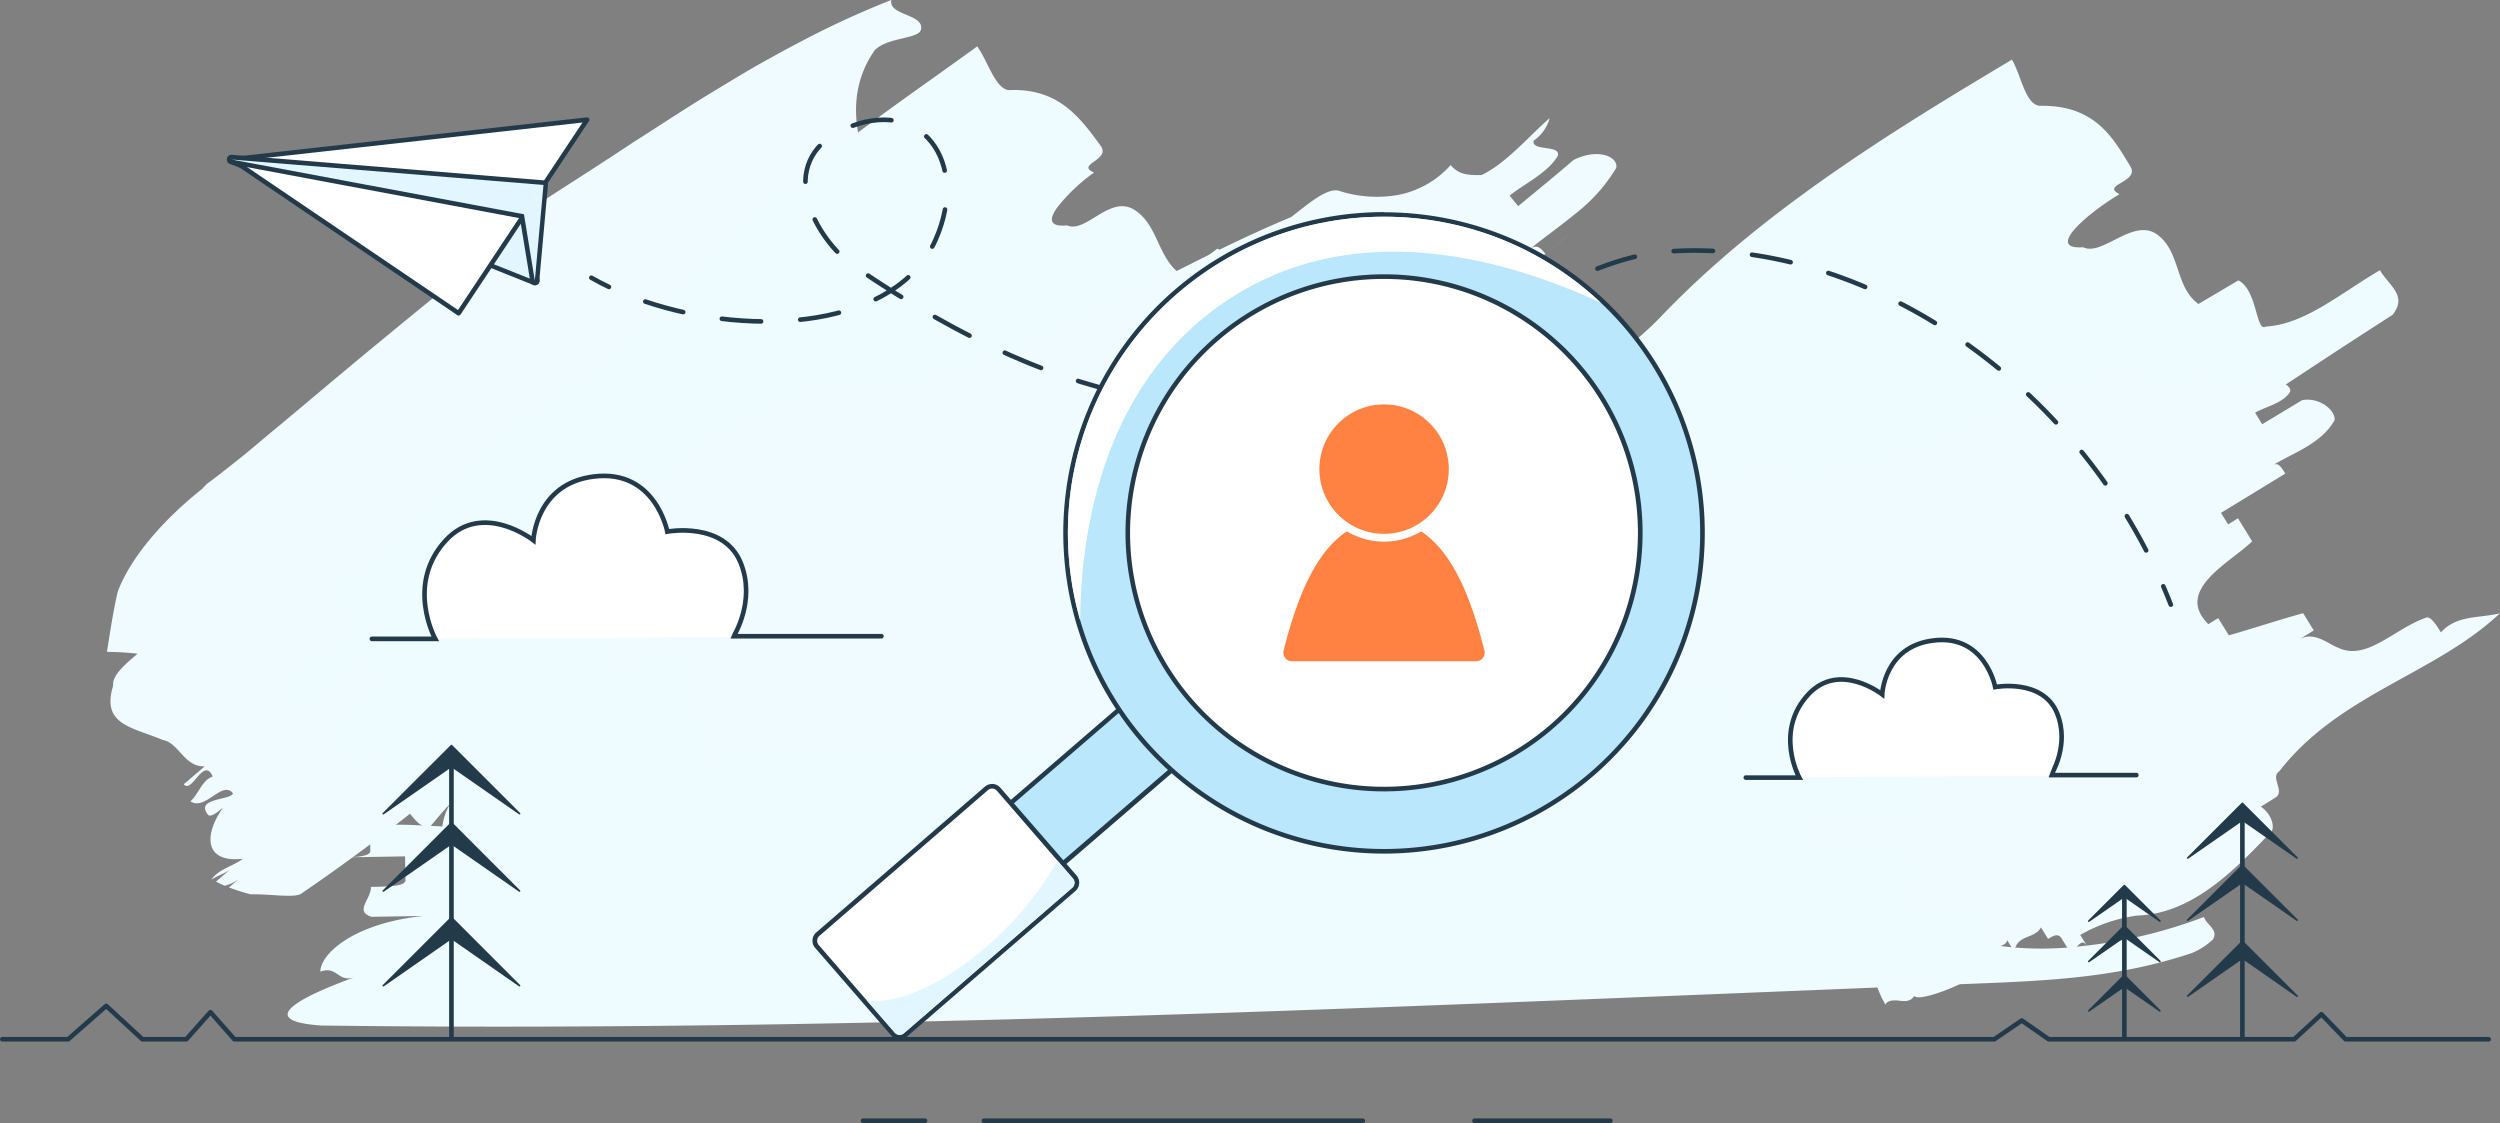
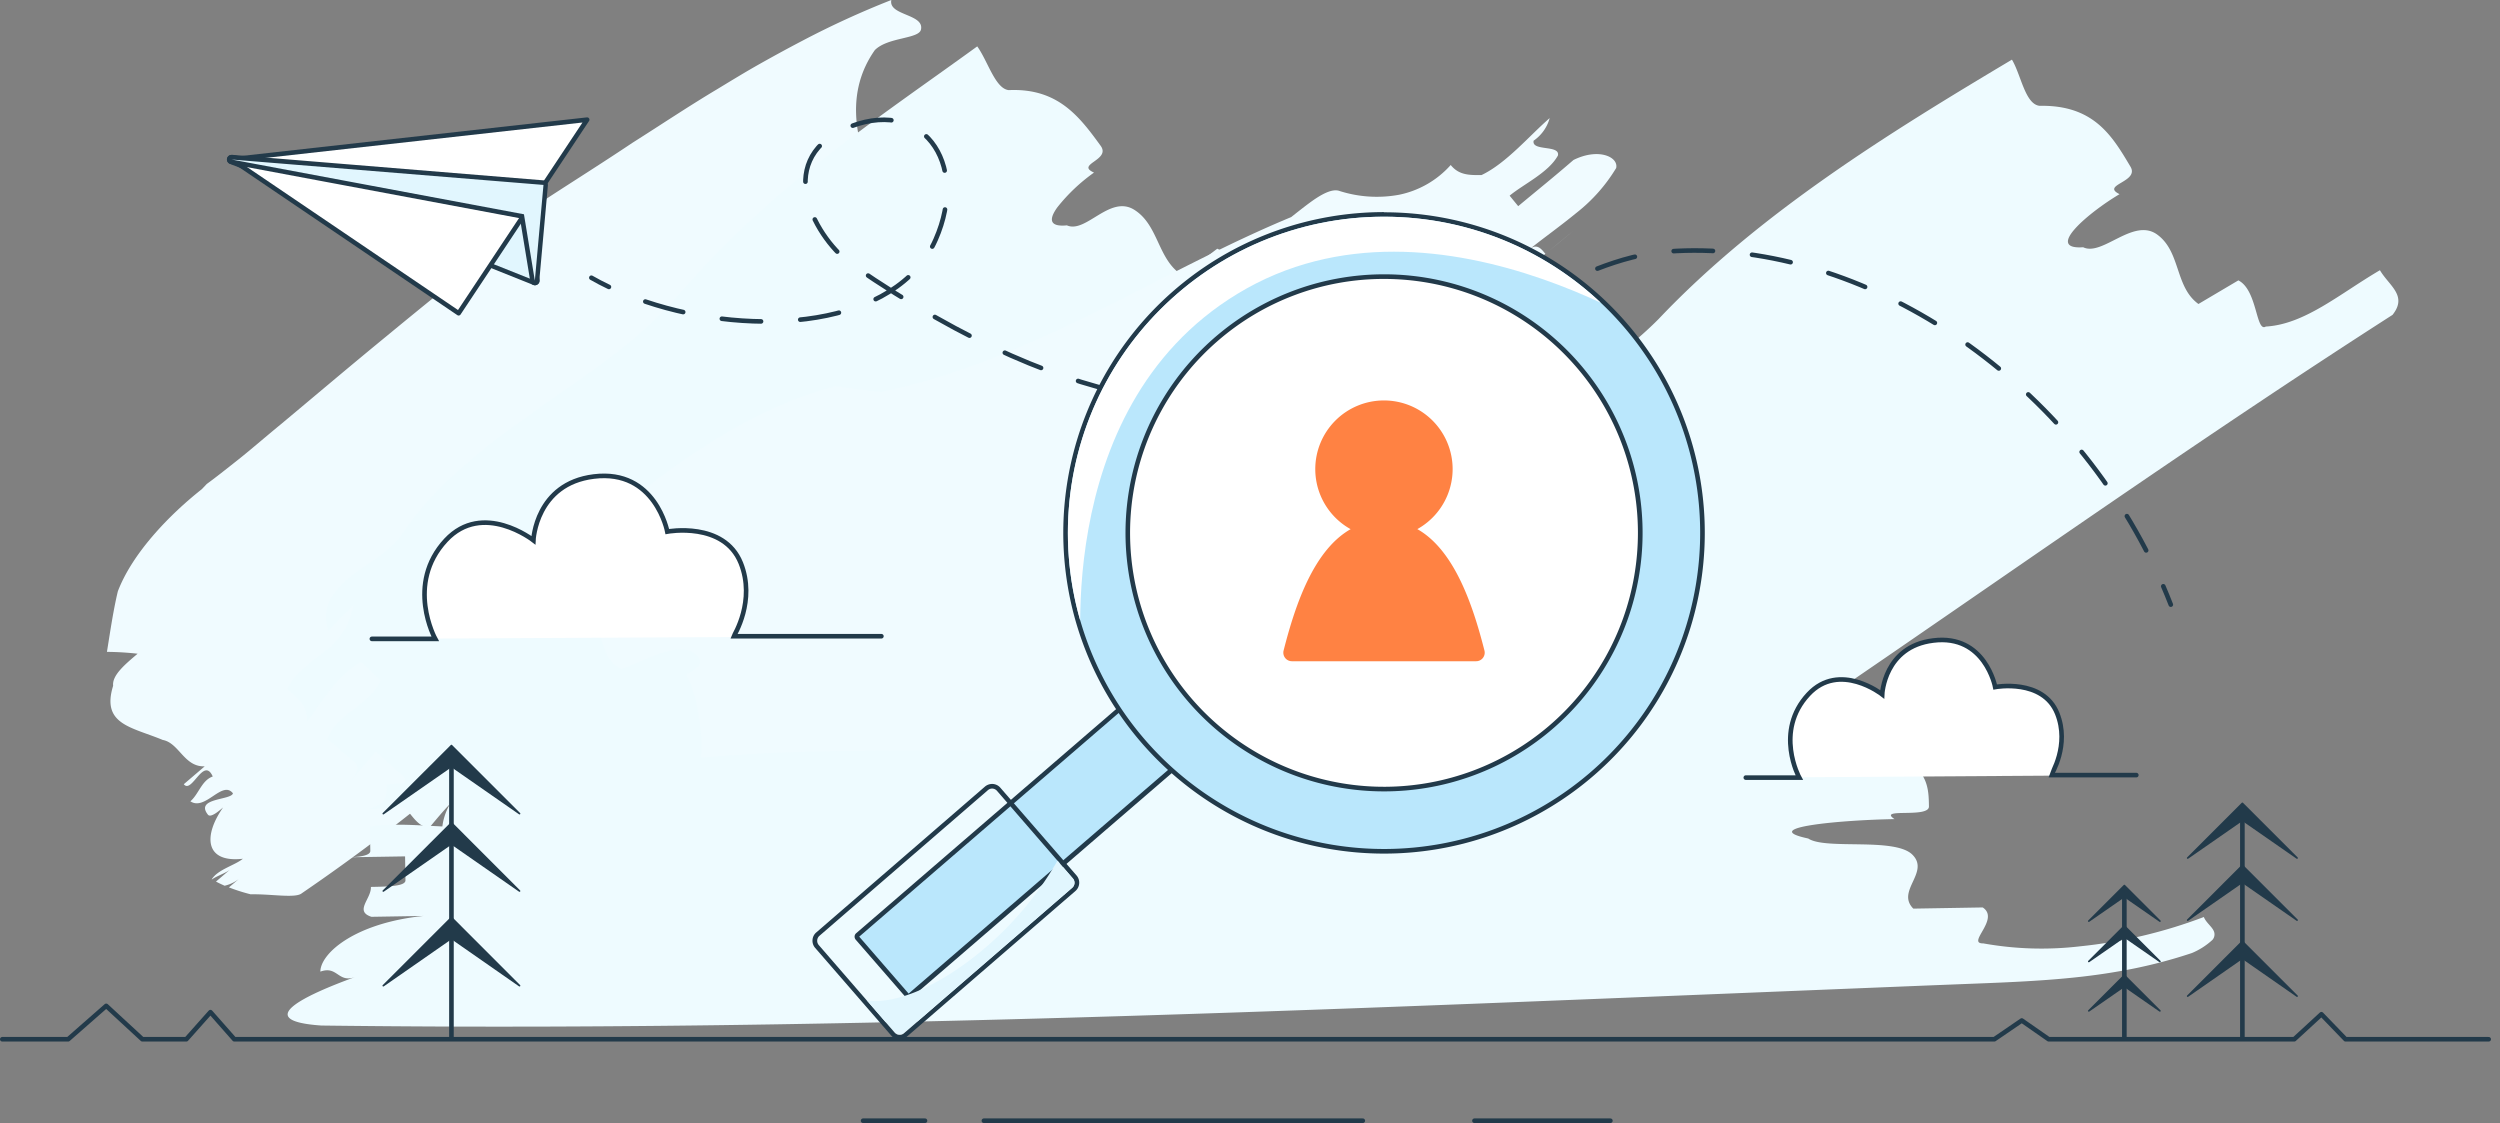
<svg xmlns="http://www.w3.org/2000/svg" id="Layer_1" data-name="Layer 1" viewBox="0 0 378.95 170.23">
  <rect x="0" y="0" width="378.95" height="170.23" fill="#808080" stroke="none" />
  <defs>
    <clipPath id="clip-path" transform="translate(4.19 -214.82)">
      <circle cx="205.6" cy="295.59" r="47.92" style="fill:none" />
    </clipPath>
    <clipPath id="clip-path-2" transform="translate(4.19 -214.82)">
      <path d="M131.44,371.34,119.9,358.05a1,1,0,0,1,.1-1.36l25.56-22.1a1,1,0,0,1,1.36.09L158.46,348a1,1,0,0,1-.09,1.36l-25.57,22.1A1,1,0,0,1,131.44,371.34Z" style="fill:none" />
    </clipPath>
  </defs>
  <title>Content_Rekruttering</title>
  <path d="M64.93,332.45c-.8-.92-2-1.47-1.77-2.43,1.11-2.56,5.3-.81,6.41-3.29l-1.15-1.6c2-.62,4.21-1.14,6.35-1.72,2.67-2.57,5.19-5.34,7.66-8.09-.52-.5-1-1-.85-1.42.88-1.35,2.94-2.17,4.81-3.32l.56-.84a4,4,0,0,0-.65-1.43,14,14,0,0,1,2.42-1.25c6.27-9.53,12.89-19.53,21.1-29.81,1.29-2.9,2.6-5.85,4.4-7.83,2.88-2.56,7.69-3.89,11-5.47-3.91-5.74,2.44-13.16-2.49-18.41,2.3-1.06,5.74-2.65,5-4.47-2.25-5.44-3.72-12.4.69-18.66,2-2,6.76-1.66,7-3.15.46-2.35-5-2.08-4.5-4.44A135,135,0,0,0,117.43,221c-2.2,1.15-4.38,2.34-6.53,3.55s-4.3,2.53-6.43,3.82c-4.27,2.55-8.5,5.38-12.77,8.08-4.25,2.85-8.57,5.57-13,8.45-2.18,3.16-13.14,11.66-24.28,20.86-5.59,4.58-11.18,9.32-16,13.34-2.44,2-4.57,3.86-6.5,5.39s-3.55,2.81-4.77,3.69l-.75.79c-5.16,4.08-10.58,9.84-12.73,15.49-.69,2.89-1.15,6.07-1.65,9.17a45.05,45.05,0,0,1,4.65.28c-1.94,1.64-3.89,3.28-3.71,4.86-1.82,5.88,2.78,6.24,7.52,8.21,2.49.46,3.25,4.13,6.36,4l-3.17,2.71c1.22,1.54,3-4.28,4.39-1.17-1.67.58-2.13,2.68-3.39,3.76,2.26,1.52,4.83-3.27,6.45-1.21-.22,1.06-5.82.67-3.79,3.24.41.52,1.67-.56,2.3-1.1-3,4.27-2.81,8.44,3,7.78-1.22,1-3.82,1.63-4.73,3.13,0,0,0,0,.05,0,.68-.51,2.21-1,2.8-1.55l-2.2,1.88c.43.23.86.43,1.31.63a5.58,5.58,0,0,0,2.12-1l-1.47,1.25a27.41,27.41,0,0,0,3.3,1.05c3.11-.07,6.81.64,7.75-.16C49.79,344.59,57.66,338.63,64.93,332.45Z" transform="translate(4.19 -214.82)" style="fill:#f0fbff" />
  <path d="M56.52,296.09a50.9,50.9,0,0,1,4.21-5.42,54.76,54.76,0,0,1,5-4.88c1.77-1.55,3.61-3.1,5.5-4.54s3.83-2.8,5.77-4.19L79.9,275l2.89-2c1.91-1.34,3.79-2.7,5.61-4.1A64.11,64.11,0,0,0,98.23,260a146.48,146.48,0,0,1,22.29-21c7.88-6.21,16-11.76,23.42-17.15,1.6,2.21,2.73,6.43,4.78,6.63,7.44-.33,10.7,4,13.92,8.43,1.62,2.2-3.87,2.8-1,4.07a27,27,0,0,0-5.56,5.27c-1.24,1.72-1.32,3,1.45,2.73,2.89,1.28,6.51-4.7,10.23-2.35s3.51,7.55,7.24,9.89c1.35-.94,4-3,5.32-4,3,1.18,3.57,7.54,4.91,6.54a17.28,17.28,0,0,0,7.92-3.9c2.51-2,5-4.38,7.63-6.49.87,1.05,2,1.85,2.8,2.77a2.77,2.77,0,0,1,.16,3.58C181,275.28,157,292.92,135,309.75c-11,8.41-21.51,16.6-31.22,24.78a363.14,363.14,0,0,0-26.8,24.7c-4.52,3.23-6.26-3.12-6.59-9.09.13,2-3-.64-2.9,1.33a13.75,13.75,0,0,1-4.08-6.25,12.3,12.3,0,0,1-.61-4.25,8.78,8.78,0,0,1,1.24-4.3c-1.09,1.11-2.06,2.31-3.06,3.49-2,.31-3.1-2.65-5.16-4.44,1-1.22,2-2.46,1-3.35l-4.07-3.62-4.28,5.07c1.07-1.27,2.14-2.54,1.11-3.43l-4.14-3.55A7,7,0,0,1,47,324.41a22.39,22.39,0,0,1,2.42-2.06c1.71-1.33,3.41-2.65,4.08-4.37l-2.94-2.83A14.19,14.19,0,0,0,46,319.26c-.67.86-1.34,1.72-1.94,2.57s-1.16,1.68-1.72,2.35c.09-2.24-.92-3.14-3-4.93a9.72,9.72,0,0,1,2.53-3.14c1-.89,2.1-1.69,3.14-2.55a10.61,10.61,0,0,0,4.33-6.94l-1.9,1.86-1.84,1.95a5.9,5.9,0,0,1,.25-4.74,11.64,11.64,0,0,1,3.18-3.51C51.73,300.07,55,298.31,56.52,296.09Z" transform="translate(4.19 -214.82)" style="fill:#eefbff" />
  <path d="M188.86,249.76l3.17-2.24c-10.43,4.28-20.29,9.75-30.58,14.8s-20.9,9.66-32.21,11.93l-6.79-.87a53.77,53.77,0,0,0-8.31,2.86,77.77,77.77,0,0,0-8.21,4.19A116.61,116.61,0,0,0,89.78,292c-2.51,2.14-3.33,6.29-3.45,9.89a34.56,34.56,0,0,0,.44,6.63c-.24,2.63.79,6.88,3.26,7.69,3.2-1,9.66-5.07,11.79-1.53.54.88-.72,1.64-2,2.45,1.09,1.74,1.79,4.92,2.12,7.77s.27,5.33-.32,5.74a61.92,61.92,0,0,1-1.7,7.42,32,32,0,0,0-1.26,7.36c-.71,2.53,3.93,4.72,9,6.7s10.85,3.59,13.71,3.58c3.1.42,2.77,4.31,4.47,6.88,1.38-2.12,4-.14,5.51-2.26.26.44,2.07-.06,4.27-.91a54.15,54.15,0,0,0,6.54-3,3.93,3.93,0,0,1,.76-1,14.15,14.15,0,0,1,3.41-2.5c1.18-.66.69-1.56.19-2.45l1,1.79c.2-2.46,3.64-2,4.39-3.62l1,1.79c1.52-3.2,5-2.79,6.91-5.05l1,1.79c1.22-.69,2.44-1.38,2.94-.49s.51.89,1,1.79c1.73.2,3.17-3,4.19-1.19l-1-1.79a59.32,59.32,0,0,1,13.37-5.26c12-2.14,23.66-11.42,34-20.51a2.45,2.45,0,0,0-1-4.27l3.77-2.47c2.52-1.66-.44-3.37,2.05-5.06,8.54-8.84,18.23-15.94,27.75-23.16s18.84-14.49,26.51-23.37c-5.07,3.09-9.64,4.43-13.46,9-.66-.78-2-2.34-3.09-1.39-1.82,1.23-3.63,2.63-5.39,4.06s-3.45,2.89-5.16,4.15c-3.39,2.54-6.58,4.44-9.6,4.14-1.8.08-4.8-1.45-8.3,1.17,1.18-.86,2.32-1.76,3.49-2.64L231,277.35c-5.21,2.72-11.67,6.12-17,8.58l-1.76-2.52c-.77.55-1.56,1.08-2.35,1.62-3.2-2.17-1.42-5.21,1.72-8.4,1.58-1.58,3.5-3.19,5.33-4.75s3.61-3,4.84-4.28l-2.48-3.27q-1.1.85-2.22,1.68l-1.23-1.65c6.64-5,12.1-9.25,18.49-14.59l-4.28,3.53c-.64-.79-1.29-1.59-2.37-.73,2.16-1.72,4.7-3.53,7.1-5.5a25.15,25.15,0,0,0,6-6.78c.38-1.68-2.69-3.1-6.47-1.22-3.1,2.68-5.23,4.38-8.38,7l-1.3-1.59c2.09-1.74,5.92-3.51,7.32-6.09.37-1.67-4.05-.59-3.68-2.25a6.1,6.1,0,0,0,2.43-3.42c-3.07,2.66-6.58,6.86-10.34,8.64-1.7,0-3.39.07-4.66-1.53a14.31,14.31,0,0,1-7.82,4.51,18.58,18.58,0,0,1-9-.56c-1.13-.44-2.84.5-4.66,1.85S190.45,248.64,188.86,249.76Z" transform="translate(4.19 -214.82)" style="fill:#f0fbff" />
  <path d="M200.67,296.85a61.75,61.75,0,0,1,10.64-9.24c3.93-2.8,8.16-5.34,12.41-7.88,8.49-5.08,17-10,23.5-16.55,15.24-16.09,35.1-28.31,53.56-39.32,1.39,2.33,2,6.76,4.19,7,8.23-.15,11,4.55,13.78,9.23,1.39,2.34-4.57,2.73-1.66,4.16-4.58,2.71-11.46,8.46-5.51,8.05,2.91,1.42,7.6-4.54,11.21-1.93s2.66,7.92,6.26,10.53l6.05-3.58c2.9,1.46,2.65,7.93,4.16,7,5.91-.33,11.25-5,17.3-8.54,1.38,2.36,4.24,3.84,1.91,6.77-25.7,16.48-51.2,34.34-76.71,51.86S230.67,349.23,205.39,365c-6.31,2.87-5.42-4.49-3.6-10.83-.6,2.11-3-1.21-3.6.91-2.39-3.29-3.61-10.87,1.35-16-1.44,1-2.87,2-4.29,3.05-2.21-.09-2.38-3.33-4-5.54,1.43-1,2.87-2,2.08-3.17l-3.15-4.44c-1.46,1-4.33,3.12-5.78,4.15,1.44-1,2.89-2.08,2.09-3.19l-3.17-4.43c2.12-3.22,8.09-4,10.23-7.23l-2.34-3.35c-3.71,1-7.35,5.15-10.27,7.26.67-2.16-.11-3.27-1.7-5.49,3.65-4.23,10.4-4,12.52-10.43l-4.44,3.07C186.44,301.63,197,301,200.67,296.85Z" transform="translate(4.19 -214.82)" style="fill:#eefbff" />
-   <path d="M310.43,273.74l2.25-1.4c-15.49,3.57-27.79,13.73-43.32,14.89l-5.09-1.68c-7.45,1-14.14,6.24-18.71,11.3a4.84,4.84,0,0,0-.77,3.17,22.11,22.11,0,0,0,.16,2.21c0,.39.13.76.14,1.18s0,.85,0,1.27c0,.83,0,1.7.06,2.45s0,1.51.09,2.11a16.7,16.7,0,0,0,.26,1.94c-.18,2.55,1.06,6.71,3.29,7.65,1.27-.27,3.81-1.49,5.09-1.48a3.82,3.82,0,0,1,3.88,2c.52.88-.21,1.31-.95,1.74a29.48,29.48,0,0,1,2.63,7.36c.55,2.64.75,4.92.36,5.18.14,1.13-.16,3.74,0,6.46a21.35,21.35,0,0,0,.57,3.95,13.85,13.85,0,0,0,1,2.78c0,1,1,2.12,2.51,3.24.86.58,1.47,1.09,2.28,1.65l2.55,1.74c1.8,1.22,3.71,2.6,5.27,3.84l2.07,1.67c.3.24.52.48.76.67a3.75,3.75,0,0,0,.69.42c2.27,1.05,2.48,4.49,4.14,7.08a.93.93,0,0,1,.08-.22.49.49,0,0,1,.18-.17,1.47,1.47,0,0,1,.55-.23,4,4,0,0,1,1.25,0c.86.09,1.73.17,2.27-.74.55.88,5.82-1.05,8.18-2.46,0,0,.25-1.35,2.57-2.76.78-.47.25-1.35-.28-2.22l1.06,1.75c-.29-2.22,2.33-1.41,2.56-2.75l1.06,1.75c.46-2.69,3.07-1.87,4.06-3.68l1.08,1.74c.77-.47,1.52-.93,2.05-.06l1.08,1.75c1.3.4,1.74-2.29,2.82-.54l-1.08-1.75a23.51,23.51,0,0,1,8.65-2.94c8.19-.26,14.59-6.68,20.17-12.57.74-.47.39-2.67-1.43-3.94l2.22-1.39c1.48-.92-.89-3.07.59-4,9.12-11.71,23.61-14.67,33.41-23.91-3.36.78-6.56.26-8.94,2.89-.53-.88-1.58-2.64-2.31-2.21-4.9,1.74-9,6.64-13.33,4.5-1.27-.42-3.62-2.59-5.85-1.21l2.22-1.38c-.53-.87-1.61-2.61-1.61-2.61-3.5.95-7.75,2.37-11.26,3.35l-1.62-2.61-1.48.92c-5.28-5.18,3.44-9.39,6.63-12.56l-2.15-3.49-1.49.93-1.08-1.75,12.74-7.78-3,1.82c-.54-.88-1.07-1.76-1.82-1.3,3-1.83,7.3-3.22,9.29-6.78.23-1.33-2.09-3.53-4.9-3.05l-6.07,3.66-1.07-1.75c1.52-.92,4.31-1.43,5.32-3.21.24-1.34-3.11-1.72-2.87-3.06a3,3,0,0,0,1.78-2.26c-2.32,1.38-4.83,4.1-7.65,4.61a5.64,5.64,0,0,1-3.65-2.58c-3.26,3.19-7.89,2.43-12.84-.53C315.91,269.13,312.68,272.34,310.43,273.74Z" transform="translate(4.19 -214.82)" style="fill:#f0fbff" />
  <path d="M96.36,330.32c26-3.44,57.79-.07,84-3.24,31.44-4.16,65.57-4.73,97.08-5.26,0,1.81-2.55,4.58.09,5.44,10.55,2.55,10.61,6.18,10.67,9.81,0,1.82-7.87.14-5.22,1.91-7.87.13-21,1.26-13.08,2.94,2.66,1.77,13.13-.22,15.8,2.46s-2.53,5.49.13,8.17l10.52-.18c2.68,1.77-2.56,5.5.09,5.45a49.83,49.83,0,0,0,14.69.44,73.93,73.93,0,0,0,18.74-4.44c.32.85,1.26,1.46,1.54,2.21a1.26,1.26,0,0,1-.23,1.25,10.65,10.65,0,0,1-3.12,2,74.85,74.85,0,0,1-11.27,2.81c-3.67.64-7.17,1-10.49,1.25s-6.45.39-9.4.51l-8.68.34-34.75,1.41c-23.21.94-46.5,1.88-69.8,2.67-46.59,1.58-93.19,2.59-139.17,2-10.51-.73-2.7-4.5,5.13-7.35-2.6.95-2.65-1.77-5.26-.82,0-2.72,5.13-7.35,15.62-8.44l-7.88.13c-2.64-.86,0-2.72-.08-4.53,2.63-.05,5.25-.09,5.24-1l-.06-3.63-10.51.17c2.63,0,5.25-.08,5.24-1l-.06-3.64c5.23-1,13.14.69,18.38-.3l-.05-2.73c-5.27-.82-13.13.23-18.38.31,2.62-.95,2.6-1.86,2.57-3.67,7.86-1.05,15.78,1.55,23.61-1.31l-7.87.13C75.31,327.94,88.5,331.36,96.36,330.32Z" transform="translate(4.19 -214.82)" style="fill:#eefbff" />
  <polyline points="0.35 157.53 10.33 157.53 16.1 152.47 21.58 157.53 28.24 157.53 31.9 153.42 35.52 157.53 302.3 157.53 306.46 154.69 310.54 157.53 347.76 157.53 351.88 153.74 355.54 157.53 377.23 157.53" style="fill:none;stroke:#223a4a;stroke-linecap:round;stroke-linejoin:round;stroke-width:0.7px" />
  <line x1="322.01" y1="134.75" x2="322.01" y2="157.42" style="fill:#fff;stroke:#223a4a;stroke-linecap:round;stroke-miterlimit:10;stroke-width:0.7px" />
  <polygon points="316.62 139.62 322.01 134.23 327.4 139.62 322.01 135.88 316.62 139.62" style="fill:#223a4a;stroke:#223a4a;stroke-linecap:round;stroke-linejoin:round;stroke-width:0.25px" />
  <polygon points="316.62 145.74 322.01 140.35 327.4 145.74 322.01 142 316.62 145.74" style="fill:#223a4a;stroke:#223a4a;stroke-linecap:round;stroke-linejoin:round;stroke-width:0.25px" />
  <polygon points="316.62 153.23 322.01 147.84 327.4 153.23 322.01 149.49 316.62 153.23" style="fill:#223a4a;stroke:#223a4a;stroke-linecap:round;stroke-linejoin:round;stroke-width:0.25px" />
  <line x1="339.9" y1="122.57" x2="339.9" y2="157.42" style="fill:#fff;stroke:#223a4a;stroke-linecap:round;stroke-miterlimit:10;stroke-width:0.7px" />
  <polygon points="331.61 130.06 339.9 121.77 348.19 130.06 339.9 124.3 331.61 130.06" style="fill:#223a4a;stroke:#223a4a;stroke-linecap:round;stroke-linejoin:round;stroke-width:0.25px" />
  <polygon points="331.61 139.47 339.9 131.18 348.19 139.47 339.9 133.71 331.61 139.47" style="fill:#223a4a;stroke:#223a4a;stroke-linecap:round;stroke-linejoin:round;stroke-width:0.25px" />
  <polygon points="331.61 150.99 339.9 142.7 348.19 150.99 339.9 145.22 331.61 150.99" style="fill:#223a4a;stroke:#223a4a;stroke-linecap:round;stroke-linejoin:round;stroke-width:0.25px" />
  <line x1="68.43" y1="114" x2="68.43" y2="157.42" style="fill:#fff;stroke:#223a4a;stroke-linecap:round;stroke-miterlimit:10;stroke-width:0.7px" />
  <polygon points="58.1 123.33 68.43 113.01 78.75 123.33 68.43 116.15 58.1 123.33" style="fill:#223a4a;stroke:#223a4a;stroke-linecap:round;stroke-linejoin:round;stroke-width:0.25px" />
  <polygon points="58.1 135.06 68.43 124.73 78.75 135.06 68.43 127.88 58.1 135.06" style="fill:#223a4a;stroke:#223a4a;stroke-linecap:round;stroke-linejoin:round;stroke-width:0.25px" />
  <polygon points="58.1 149.41 68.43 139.08 78.75 149.41 68.43 142.22 58.1 149.41" style="fill:#223a4a;stroke:#223a4a;stroke-linecap:round;stroke-linejoin:round;stroke-width:0.25px" />
  <line x1="149.14" y1="169.88" x2="206.57" y2="169.88" style="fill:#fff;stroke:#223a4a;stroke-linecap:round;stroke-miterlimit:10;stroke-width:0.7px" />
  <line x1="223.5" y1="169.88" x2="244.1" y2="169.88" style="fill:#fff;stroke:#223a4a;stroke-linecap:round;stroke-miterlimit:10;stroke-width:0.7px" />
  <line x1="140.21" y1="169.88" x2="130.83" y2="169.88" style="fill:#fff;stroke:#223a4a;stroke-linecap:round;stroke-miterlimit:10;stroke-width:0.7px" />
  <path d="M85.45,256.92c.85.49,1.74.95,2.66,1.39" transform="translate(4.19 -214.82)" style="fill:none;stroke:#223a4a;stroke-linecap:round;stroke-linejoin:round;stroke-width:0.7px" />
  <path d="M93.63,260.53c16.5,5.56,38.1,4,44-9.38,5.21-11.77-2.18-22-13.84-16.77-11,5-4.28,16.82,1.38,20.71,69,47.51,94.31,0,123.46-2.15,28-2.06,59.34,17.45,73.83,48" transform="translate(4.19 -214.82)" style="fill:none;stroke:#223a4a;stroke-linecap:round;stroke-linejoin:round;stroke-width:0.7px;stroke-dasharray:5.955,5.955" />
  <path d="M323.72,303.69c.39.92.78,1.84,1.14,2.78" transform="translate(4.19 -214.82)" style="fill:none;stroke:#223a4a;stroke-linecap:round;stroke-linejoin:round;stroke-width:0.7px" />
  <path d="M76.88,257.7l-.13,0-46-18.36a.35.35,0,0,1-.2-.42.34.34,0,0,1,.33-.25H31L75.3,247a.35.35,0,0,1,.28.28l1.65,10.06a.36.36,0,0,1-.13.33A.35.35,0,0,1,76.88,257.7Z" transform="translate(4.19 -214.82)" style="fill:#e1f6fe" />
  <path d="M30.91,239l44.32,8.3,1.65,10.06L30.91,239m0-.7a.7.7,0,0,0-.26,1.35l46,18.36a.85.85,0,0,0,.26.05.7.7,0,0,0,.44-.16.67.67,0,0,0,.25-.66l-1.65-10.05a.7.7,0,0,0-.56-.58L31,238.3Z" transform="translate(4.19 -214.82)" style="fill:#223a4a" />
  <polygon points="69.52 47.48 35.11 24.16 89 18.14 69.52 47.48" style="fill:#fff;stroke:#223a4a;stroke-linejoin:round;stroke-width:0.7px" />
  <path d="M76.88,257.7a.35.35,0,0,1-.34-.3l-1.61-9.81-44.08-8.26a.34.34,0,0,1-.28-.39.34.34,0,0,1,.34-.3l47.31,3.85a.37.37,0,0,1,.24.12.35.35,0,0,1,.08.26l-1.31,14.51a.35.35,0,0,1-.33.32Z" transform="translate(4.19 -214.82)" style="fill:#e1f6fe" />
  <path d="M30.91,239l47.28,3.85-1.31,14.51-1.65-10.06L30.91,239m0-.7a.7.7,0,0,0-.69.6.71.71,0,0,0,.57.79l43.83,8.21,1.57,9.57a.71.71,0,0,0,.69.59h0a.69.69,0,0,0,.67-.63l1.31-14.51a.72.72,0,0,0-.17-.51.69.69,0,0,0-.47-.25L31,238.29Z" transform="translate(4.19 -214.82)" style="fill:#223a4a" />
  <path d="M133.54,365.78a.35.35,0,0,1-.26-.12L125.79,357a.41.41,0,0,1-.09-.26.37.37,0,0,1,.12-.24L172,316.73a.4.4,0,0,1,.23-.08.36.36,0,0,1,.27.12L180,325.4a.34.34,0,0,1,.08.26.35.35,0,0,1-.12.24l-46.16,39.79A.32.32,0,0,1,133.54,365.78Z" transform="translate(4.19 -214.82)" style="fill:#bae7fc" />
  <path d="M172.21,317l7.49,8.63-46.16,39.8-7.49-8.63L172.21,317m0-.7a.65.65,0,0,0-.45.17l-46.16,39.8a.69.69,0,0,0-.25.48.73.73,0,0,0,.17.51l7.5,8.63a.67.67,0,0,0,.52.24A.71.71,0,0,0,134,366l46.16-39.8a.68.68,0,0,0,.24-.48.69.69,0,0,0-.17-.51l-7.49-8.63a.69.69,0,0,0-.53-.24Z" transform="translate(4.19 -214.82)" style="fill:#223a4a" />
  <path d="M205.62,343.86A48.27,48.27,0,1,1,237.24,332,48.25,48.25,0,0,1,205.62,343.86Z" transform="translate(4.19 -214.82)" style="fill:#bae7fc" />
  <path d="M205.58,247.67a47.92,47.92,0,1,1-31.39,11.73,47.81,47.81,0,0,1,31.39-11.73m0-.7v0h0a48.62,48.62,0,1,0,36.74,16.75A48.56,48.56,0,0,0,205.58,247Z" transform="translate(4.19 -214.82)" style="fill:#223a4a" />
  <path d="M205.62,334.43a38.84,38.84,0,1,1,25.44-9.51A38.84,38.84,0,0,1,205.62,334.43Z" transform="translate(4.19 -214.82)" style="fill:#fff" />
  <path d="M205.58,257.1a38.49,38.49,0,1,1-25.21,9.42,38.4,38.4,0,0,1,25.21-9.42m0-.7h0a39.19,39.19,0,1,0,29.62,13.5,39.16,39.16,0,0,0-29.62-13.5Z" transform="translate(4.19 -214.82)" style="fill:#223a4a" />
-   <path d="M132.17,372a1.31,1.31,0,0,1-1-.46l-11.54-13.3a1.31,1.31,0,0,1,.13-1.85l25.56-22.1a1.36,1.36,0,0,1,.86-.32,1.33,1.33,0,0,1,1,.46l11.54,13.29a1.32,1.32,0,0,1-.13,1.86L133,371.71A1.34,1.34,0,0,1,132.17,372Z" transform="translate(4.19 -214.82)" style="fill:#fff" />
  <path d="M146.19,334.35a1,1,0,0,1,.73.33L158.46,348a1,1,0,0,1-.09,1.36l-25.57,22.1a.94.94,0,0,1-.63.24,1,1,0,0,1-.73-.34L119.9,358.05a1,1,0,0,1,.1-1.36l25.56-22.1a1,1,0,0,1,.63-.24m0-.7h0a1.7,1.7,0,0,0-1.09.41l-25.56,22.1a1.62,1.62,0,0,0-.57,1.14,1.64,1.64,0,0,0,.4,1.2l11.54,13.3a1.66,1.66,0,0,0,2.35.17l25.57-22.1a1.67,1.67,0,0,0,.16-2.35l-11.54-13.29a1.65,1.65,0,0,0-1.26-.58Z" transform="translate(4.19 -214.82)" style="fill:#223a4a" />
  <path d="M219.55,315.05H191.64a1.3,1.3,0,0,1-1.26-1.63c2.15-8.43,6-19.71,15.22-19.71s13.07,11.28,15.22,19.71A1.3,1.3,0,0,1,219.55,315.05Z" transform="translate(4.19 -214.82)" style="fill:#ff8243" />
  <path d="M205.61,296.34A10.41,10.41,0,1,1,216,285.93,10.42,10.42,0,0,1,205.61,296.34Z" transform="translate(4.19 -214.82)" style="fill:#ff8243" />
-   <path d="M205.61,276.12a9.81,9.81,0,1,1-9.81,9.81,9.81,9.81,0,0,1,9.81-9.81m0-1.2a11,11,0,1,0,11,11,11,11,0,0,0-11-11Z" transform="translate(4.19 -214.82)" style="fill:#fff" />
  <g style="clip-path:url(#clip-path)">
    <path d="M253.52,269.27c-.84-.57-39.54-28.54-70.16-9.9-29,17.65-23.38,58-23.38,58l-17.34-52.18,82.79-30.38Z" transform="translate(4.19 -214.82)" style="fill:#fff" />
  </g>
  <g style="clip-path:url(#clip-path-2)">
    <path d="M127.19,366.44s5.45,1.47,15.39-5.9a50.31,50.31,0,0,0,15.1-18.23l4.6,6L132,374.64Z" transform="translate(4.19 -214.82)" style="fill:#e1f6fe" />
  </g>
  <path d="M52.18,311.66l9.6,0s-4.56-8.3,1.62-14.95c5.59-6,13.26,0,13.26,0s.36-8.58,9.17-9.66c9.33-1.15,11.13,8.35,11.13,8.35s8.58-1.6,11.14,4.77c2.29,5.72-1,10.92-1.06,11.09l22.37,0" transform="translate(4.19 -214.82)" style="fill:#fff;stroke:#223a4a;stroke-linecap:round;stroke-miterlimit:10;stroke-width:0.7px" />
  <path d="M260.44,332.69l8.1,0s-3.84-7,1.38-12.62c4.71-5.07,11.19,0,11.19,0s.3-7.25,7.73-8.16c7.88-1,9.4,7.05,9.4,7.05s7.24-1.35,9.4,4c1.93,4.82-.88,9.21-.9,9.35l12.89,0" transform="translate(4.19 -214.82)" style="fill:#fff;stroke:#223a4a;stroke-linecap:round;stroke-miterlimit:10;stroke-width:0.7px" />
</svg>